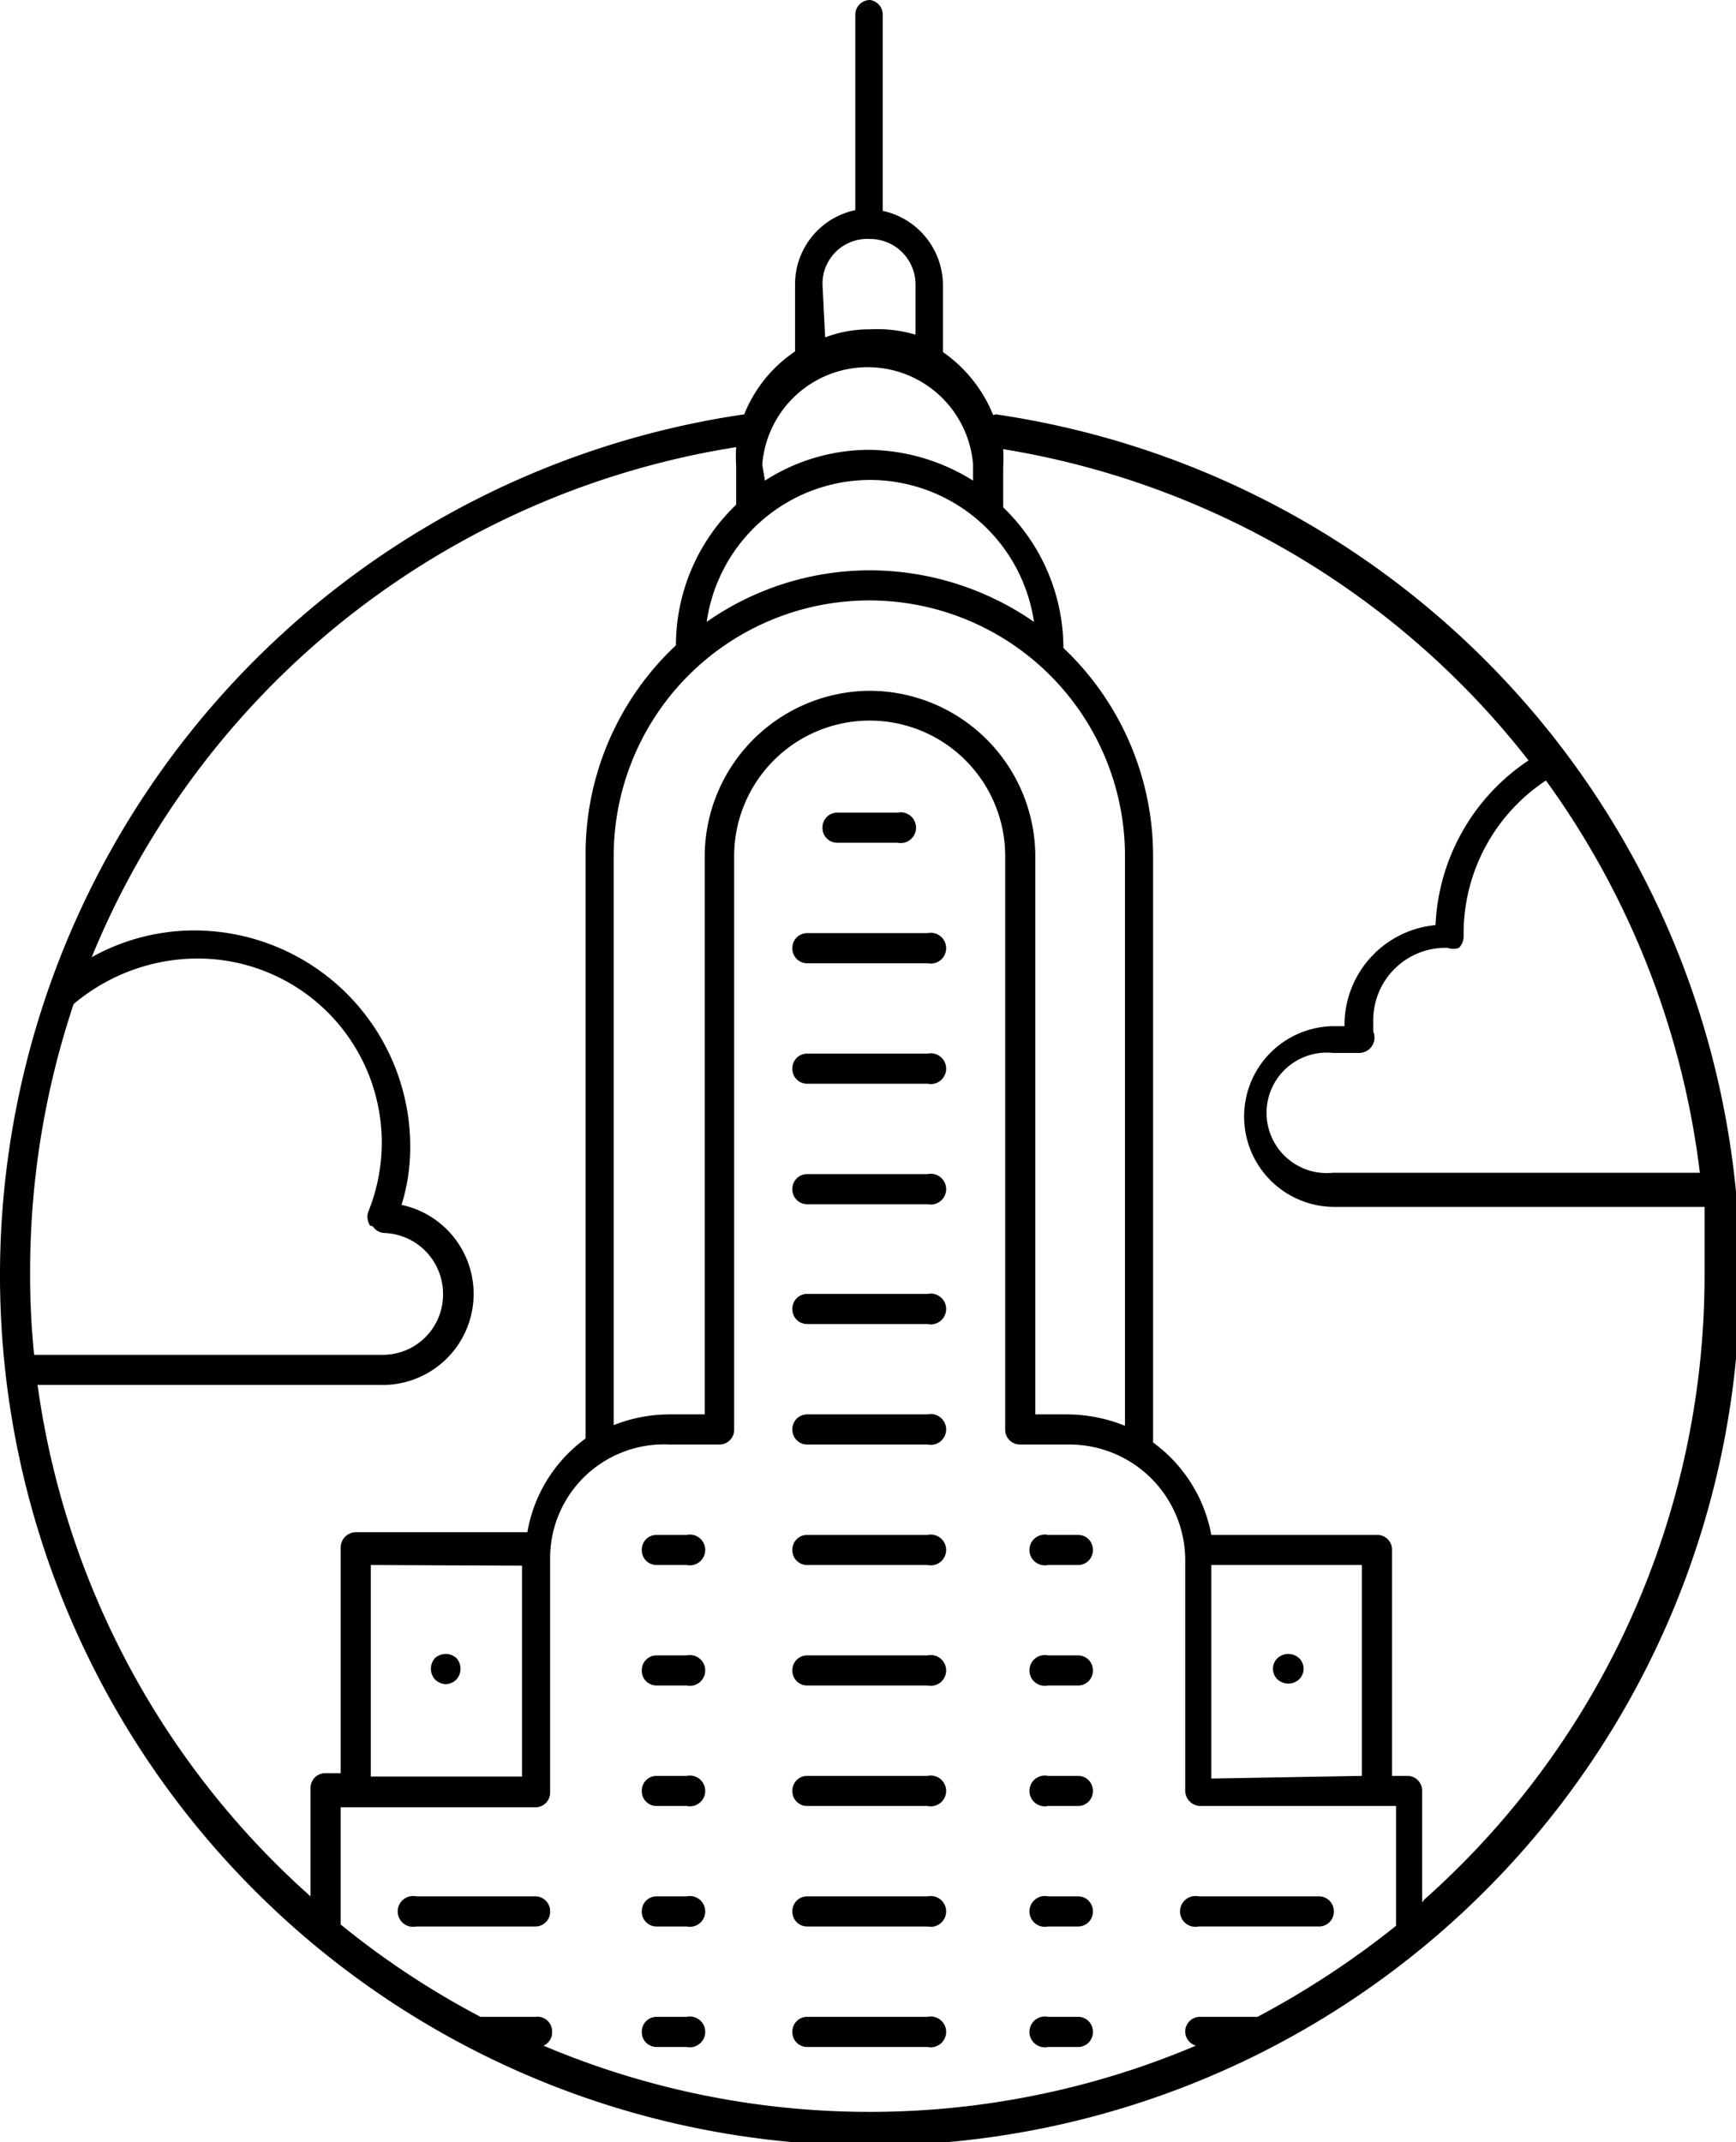
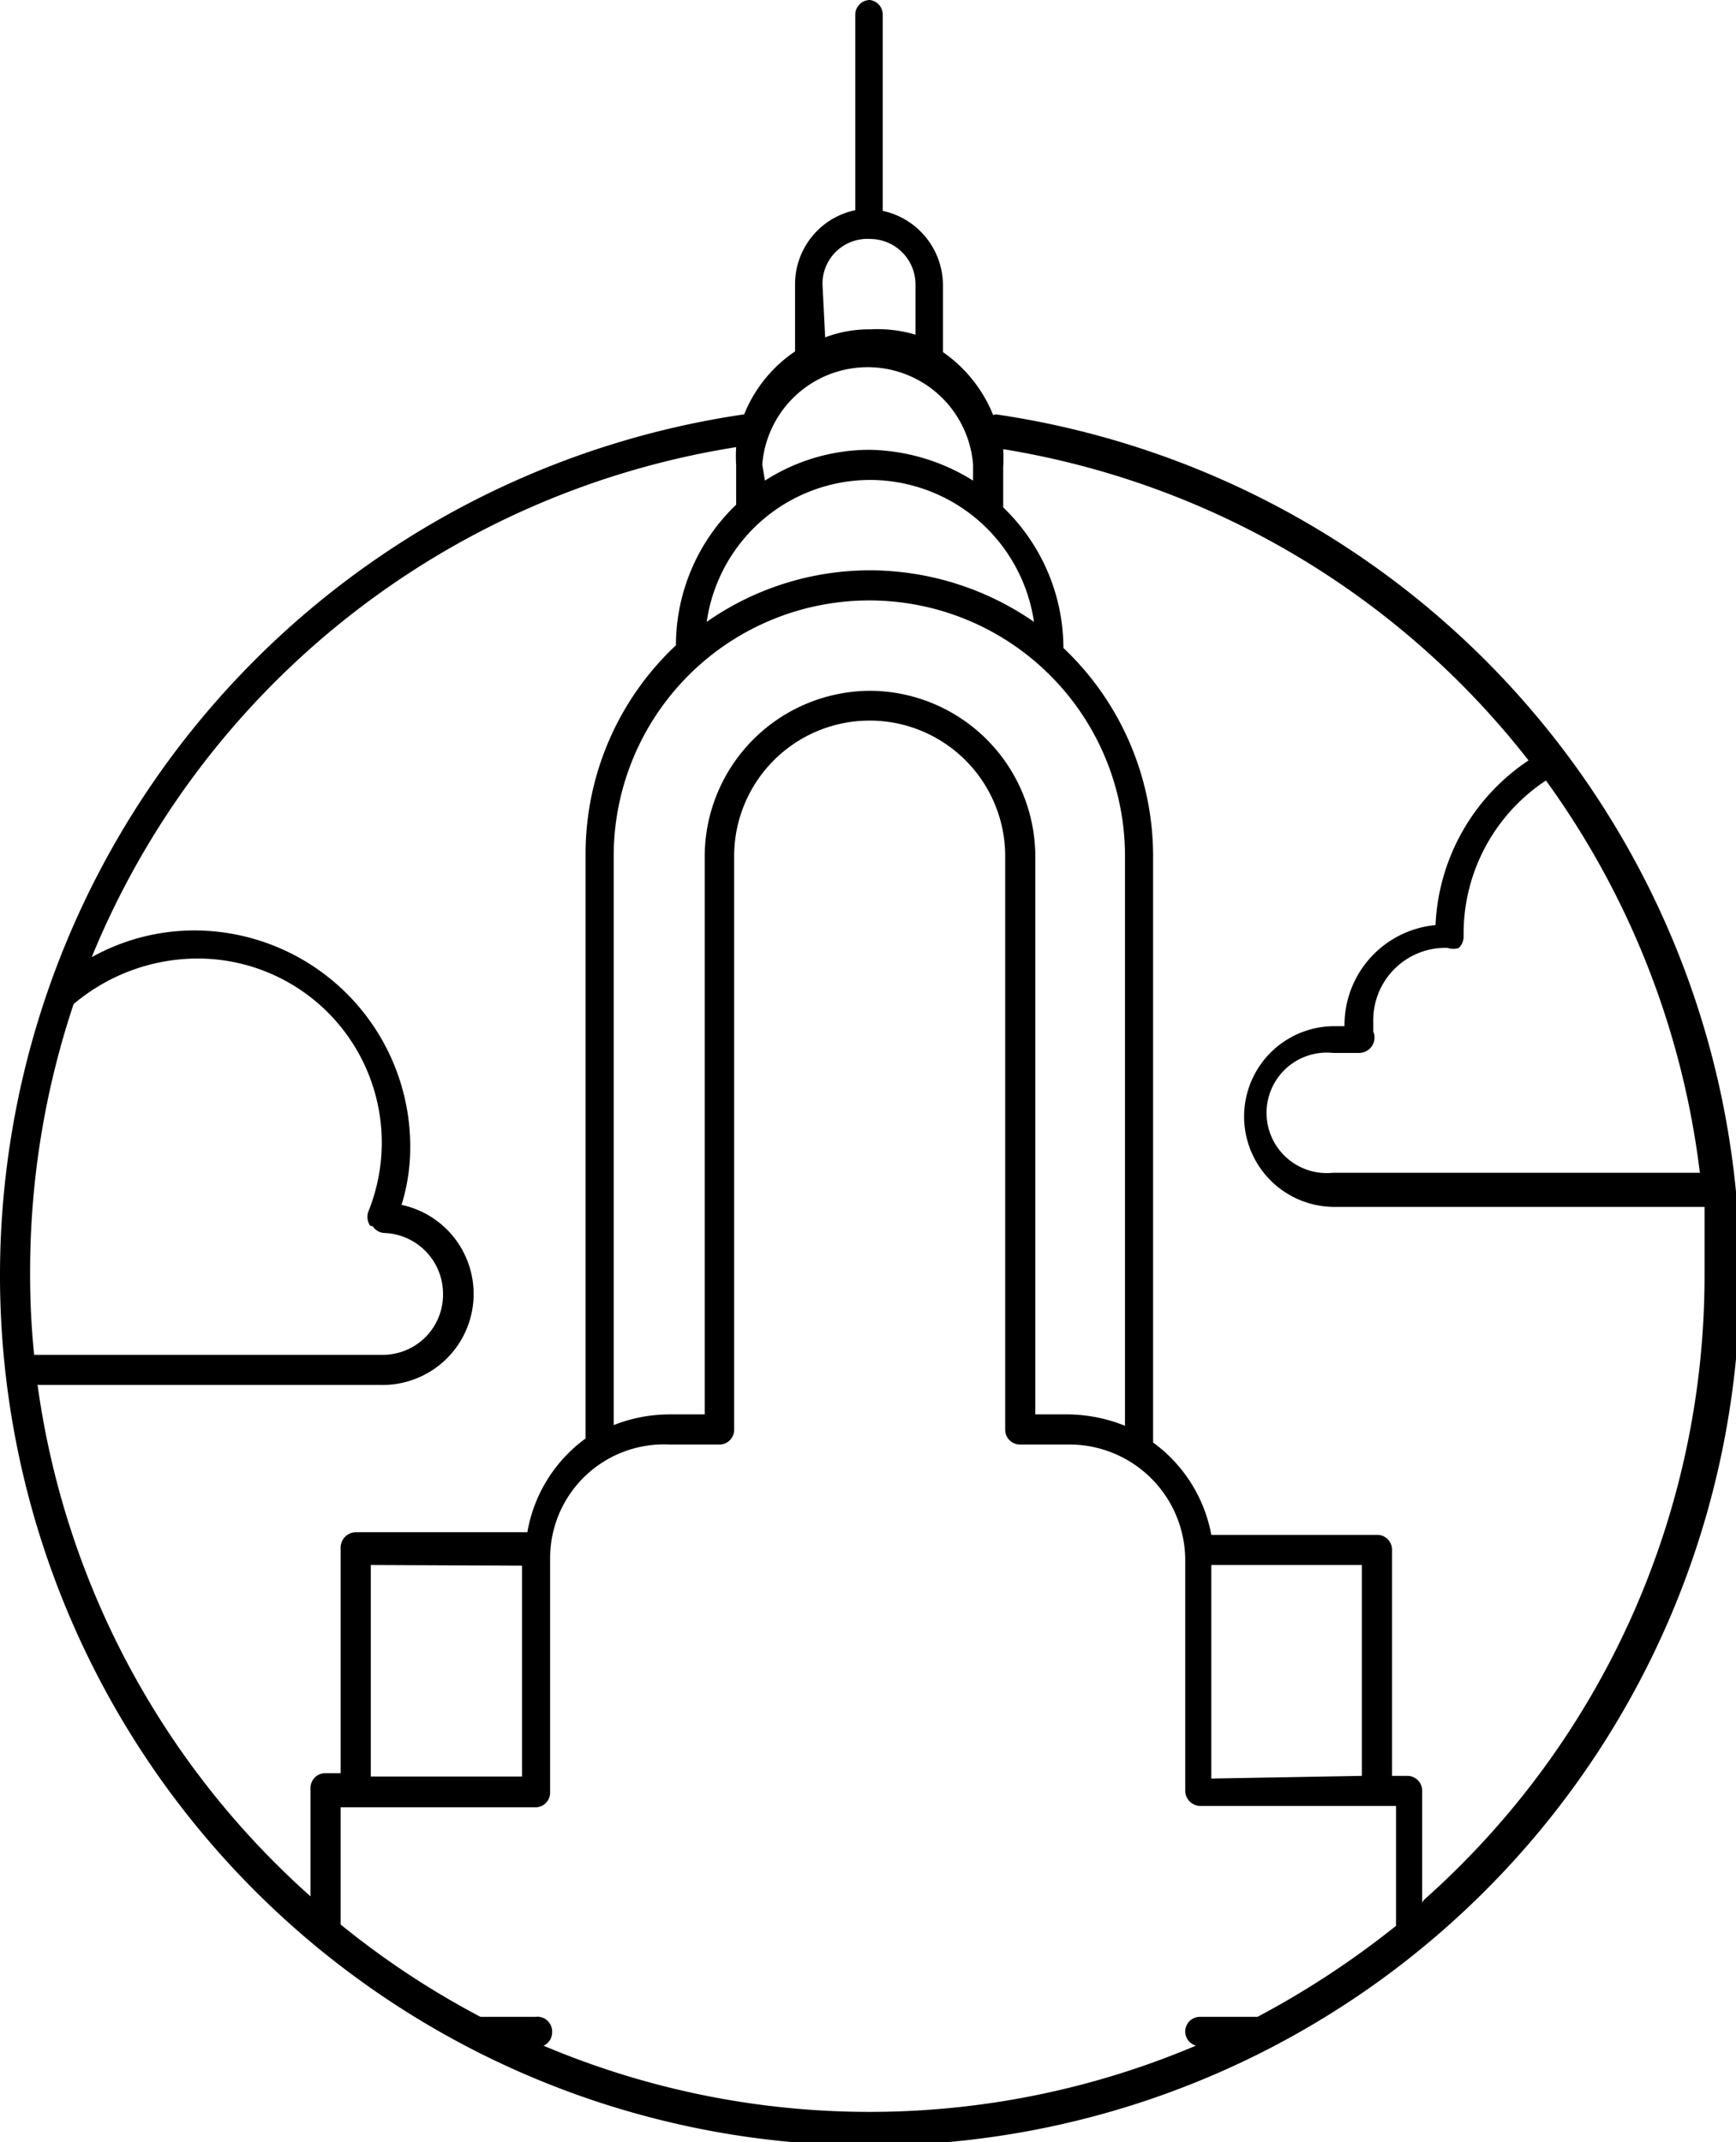
<svg xmlns="http://www.w3.org/2000/svg" viewBox="0 0 25.94 32">
-   <path d="M8 28.33H6.22a.23.23 0 1 0 0 .45H8a.22.22 0 0 0 .22-.23.22.22 0 0 0-.22-.22Zm4.51-15.74h.9a.23.23 0 1 0 0-.45h-.9a.22.22 0 0 0-.22.22.22.22 0 0 0 .22.23Zm1.35 1.35h-1.8a.22.22 0 0 0-.22.22.22.22 0 0 0 .22.23h1.8a.23.23 0 1 0 0-.45Zm0 1.8h-1.8a.22.22 0 0 0-.22.22.22.22 0 0 0 .22.23h1.8a.23.23 0 1 0 0-.45Zm0 1.8h-1.8a.22.22 0 0 0-.22.22.22.22 0 0 0 .22.23h1.8a.23.23 0 1 0 0-.45Zm0 1.79h-1.8a.22.22 0 0 0-.22.23.22.22 0 0 0 .22.22h1.8a.23.23 0 1 0 0-.45Zm0 1.8h-1.8a.22.22 0 0 0-.22.23.22.22 0 0 0 .22.22h1.8a.23.23 0 1 0 0-.45Zm0 1.8h-1.8a.22.22 0 0 0-.22.23.22.22 0 0 0 .22.22h1.8a.23.23 0 1 0 0-.45Zm0 1.8h-1.8a.22.22 0 0 0-.22.22.22.22 0 0 0 .22.23h1.8a.23.23 0 1 0 0-.45Zm0 1.8h-1.8a.22.22 0 0 0-.22.22.22.22 0 0 0 .22.23h1.8a.23.23 0 1 0 0-.45Zm0 1.8h-1.8a.22.22 0 0 0-.22.22.22.22 0 0 0 .22.23h1.8a.23.23 0 1 0 0-.45Zm0 1.8h-1.8a.22.22 0 0 0-.22.22.22.22 0 0 0 .22.23h1.8a.23.23 0 1 0 0-.45Zm-3.6-7.2h-.45a.22.22 0 0 0-.22.23.22.22 0 0 0 .22.22h.45a.23.23 0 1 0 0-.45Zm0 1.8h-.45a.22.22 0 0 0-.22.22.22.22 0 0 0 .22.23h.45a.23.23 0 1 0 0-.45Zm-3.6.43a.24.24 0 0 0 .16-.07.24.24 0 0 0 0-.32.24.24 0 0 0-.32 0 .24.24 0 0 0 0 .32.24.24 0 0 0 .16.07Zm12.43-.39a.22.22 0 0 0 0 .32.24.24 0 0 0 .32 0 .22.22 0 0 0 0-.32.24.24 0 0 0-.32 0Zm-8.83 1.76h-.45a.22.22 0 0 0-.22.22.22.22 0 0 0 .22.23h.45a.23.23 0 1 0 0-.45Zm0 1.8h-.45a.22.22 0 0 0-.22.22.22.22 0 0 0 .22.23h.45a.23.23 0 1 0 0-.45Zm0 1.8h-.45a.22.22 0 0 0-.22.22.22.22 0 0 0 .22.23h.45a.23.23 0 1 0 0-.45Zm5.85-7.2h-.45a.23.23 0 1 0 0 .45h.45a.22.22 0 0 0 .22-.22.22.22 0 0 0-.22-.23Zm0 1.8h-.45a.23.23 0 1 0 0 .45h.45a.22.22 0 0 0 .22-.23.22.22 0 0 0-.22-.22Zm0 1.8h-.45a.23.23 0 1 0 0 .45h.45a.22.22 0 0 0 .22-.23.22.22 0 0 0-.22-.22Zm0 1.8h-.45a.23.23 0 1 0 0 .45h.45a.22.22 0 0 0 .22-.23.22.22 0 0 0-.22-.22Zm0 1.8h-.45a.23.23 0 1 0 0 .45h.45a.22.22 0 0 0 .22-.23.22.22 0 0 0-.22-.22Zm1.8-1.35h1.8a.22.22 0 0 0 .22-.23.22.22 0 0 0-.22-.22h-1.8a.23.23 0 1 0 0 .45Z" />
  <path d="M14.84 6.2a2.1 2.1 0 0 0-.75-.94v-1a1.14 1.14 0 0 0-.9-1.11V.22A.22.22 0 0 0 13 0a.22.22 0 0 0-.22.22v2.92a1.13 1.13 0 0 0-.9 1.11v1a2.06 2.06 0 0 0-.76.94 13 13 0 1 0 3.76 0Zm5.68 9.22v-.16a1.08 1.08 0 0 1 1.05-1.1s0 0 .06 0a.25.25 0 0 0 .17 0 .24.24 0 0 0 .07-.17v-.08a2.74 2.74 0 0 1 1.23-2.25 12.56 12.56 0 0 1 2.3 5.86h-5.48a.9.9 0 1 1 0-1.79h.39a.23.23 0 0 0 .21-.32ZM12.29 4.25a.67.67 0 0 1 .71-.68.68.68 0 0 1 .68.68V5a2 2 0 0 0-.68-.08 1.85 1.85 0 0 0-.67.12Zm-.9 2.69a1.58 1.58 0 0 1 3.15 0v.24A3 3 0 0 0 13 6.72a2.89 2.89 0 0 0-1.57.46Zm1.61.23a2.48 2.48 0 0 1 2.45 2.12A4.32 4.32 0 0 0 13 8.52a4.26 4.26 0 0 0-2.44.77A2.47 2.47 0 0 1 13 7.17Zm0 3.15a2.48 2.48 0 0 0-2.47 2.47v8.34H10a2.27 2.27 0 0 0-.83.16v-8.5a3.82 3.82 0 0 1 7.64 0v8.51a2.33 2.33 0 0 0-.84-.17h-.5v-8.34A2.48 2.48 0 0 0 13 10.32Zm-7.43 8a.22.22 0 0 0 .18.1.91.91 0 0 1 .87.91.9.9 0 0 1-.89.91H.51A11.76 11.76 0 0 1 .45 19a12.59 12.59 0 0 1 .65-4 2.88 2.88 0 0 1 1.81-.68 2.75 2.75 0 0 1 2.59 3.79.24.24 0 0 0 .03.2Zm-5 2.37h5.12A1.36 1.36 0 0 0 6 18a2.91 2.91 0 0 0 .13-.87A3.23 3.23 0 0 0 2.9 13.9a3.15 3.15 0 0 0-1.53.4A12.52 12.52 0 0 1 11 6.68a2.13 2.13 0 0 0 0 .27v.59a2.91 2.91 0 0 0-.9 2.1 4.27 4.27 0 0 0-1.35 3.11v8.74a2.19 2.19 0 0 0-.87 1.4H5.32a.23.23 0 0 0-.23.23v3.37h-.22a.22.22 0 0 0-.23.22v1.62a12.51 12.51 0 0 1-4.08-7.65Zm7.23 2.7v3.15H5.54v-3.16Zm.3 7.18a.22.22 0 0 0 .15-.21.22.22 0 0 0-.25-.23h-.82a12.59 12.59 0 0 1-2.09-1.38V27H8a.22.22 0 0 0 .22-.23v-3.48A1.7 1.7 0 0 1 10 21.58h.74a.22.22 0 0 0 .23-.22v-8.57a2 2 0 0 1 4.05 0v8.57a.22.22 0 0 0 .22.22h.73a1.73 1.73 0 0 1 1.74 1.71v3.46a.23.23 0 0 0 .23.23h2.92v1.79a13.2 13.2 0 0 1-2.07 1.36h-.85a.22.22 0 0 0-.23.22.22.22 0 0 0 .16.21 12.5 12.5 0 0 1-9.75 0Zm10-4v-3.19h2.25v3.15Zm3.15 1.85v-1.67a.22.22 0 0 0-.22-.22h-.23v-3.37a.22.22 0 0 0-.22-.23H18.1a2.2 2.2 0 0 0-.87-1.38v-8.76a4.28 4.28 0 0 0-1.34-3.11 2.92 2.92 0 0 0-.9-2.1v-.6a2.45 2.45 0 0 0 0-.27 12.5 12.5 0 0 1 7.85 4.65 3.12 3.12 0 0 0-1.39 2.46 1.5 1.5 0 0 0-1.36 1.51h-.15a1.35 1.35 0 0 0 0 2.7h5.53v1a12.47 12.47 0 0 1-4.19 9.35Z" />
</svg>